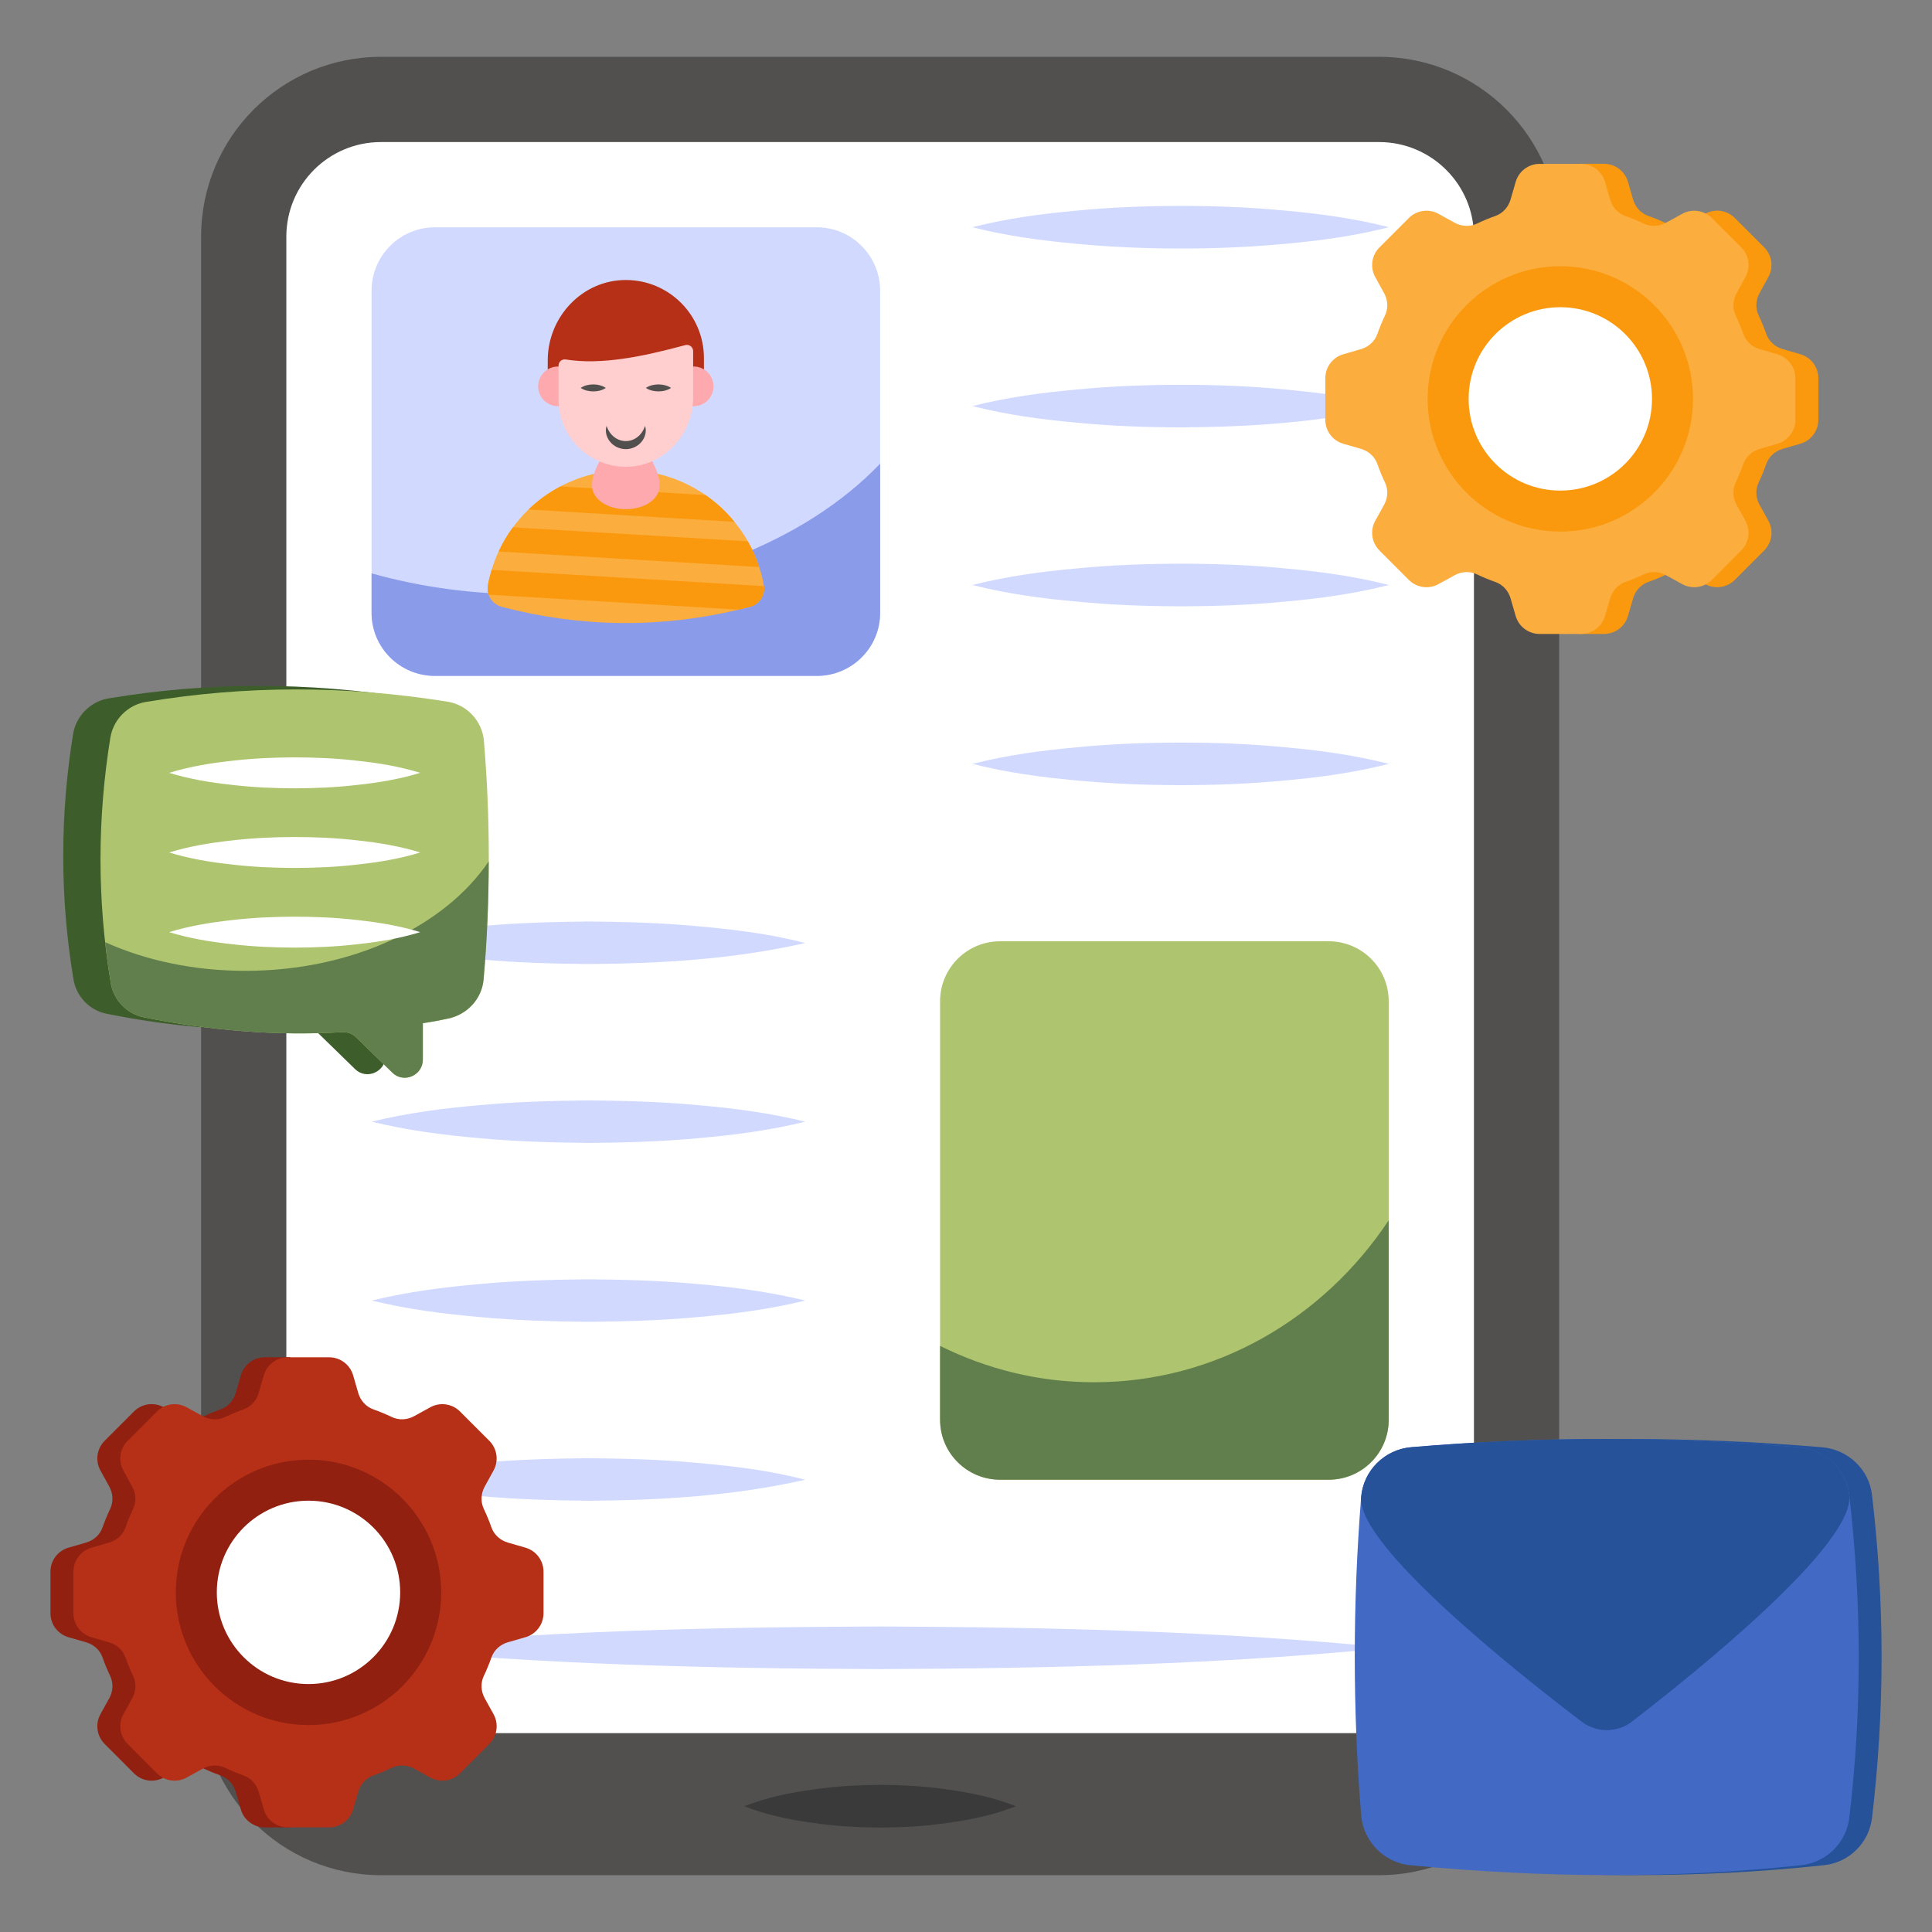
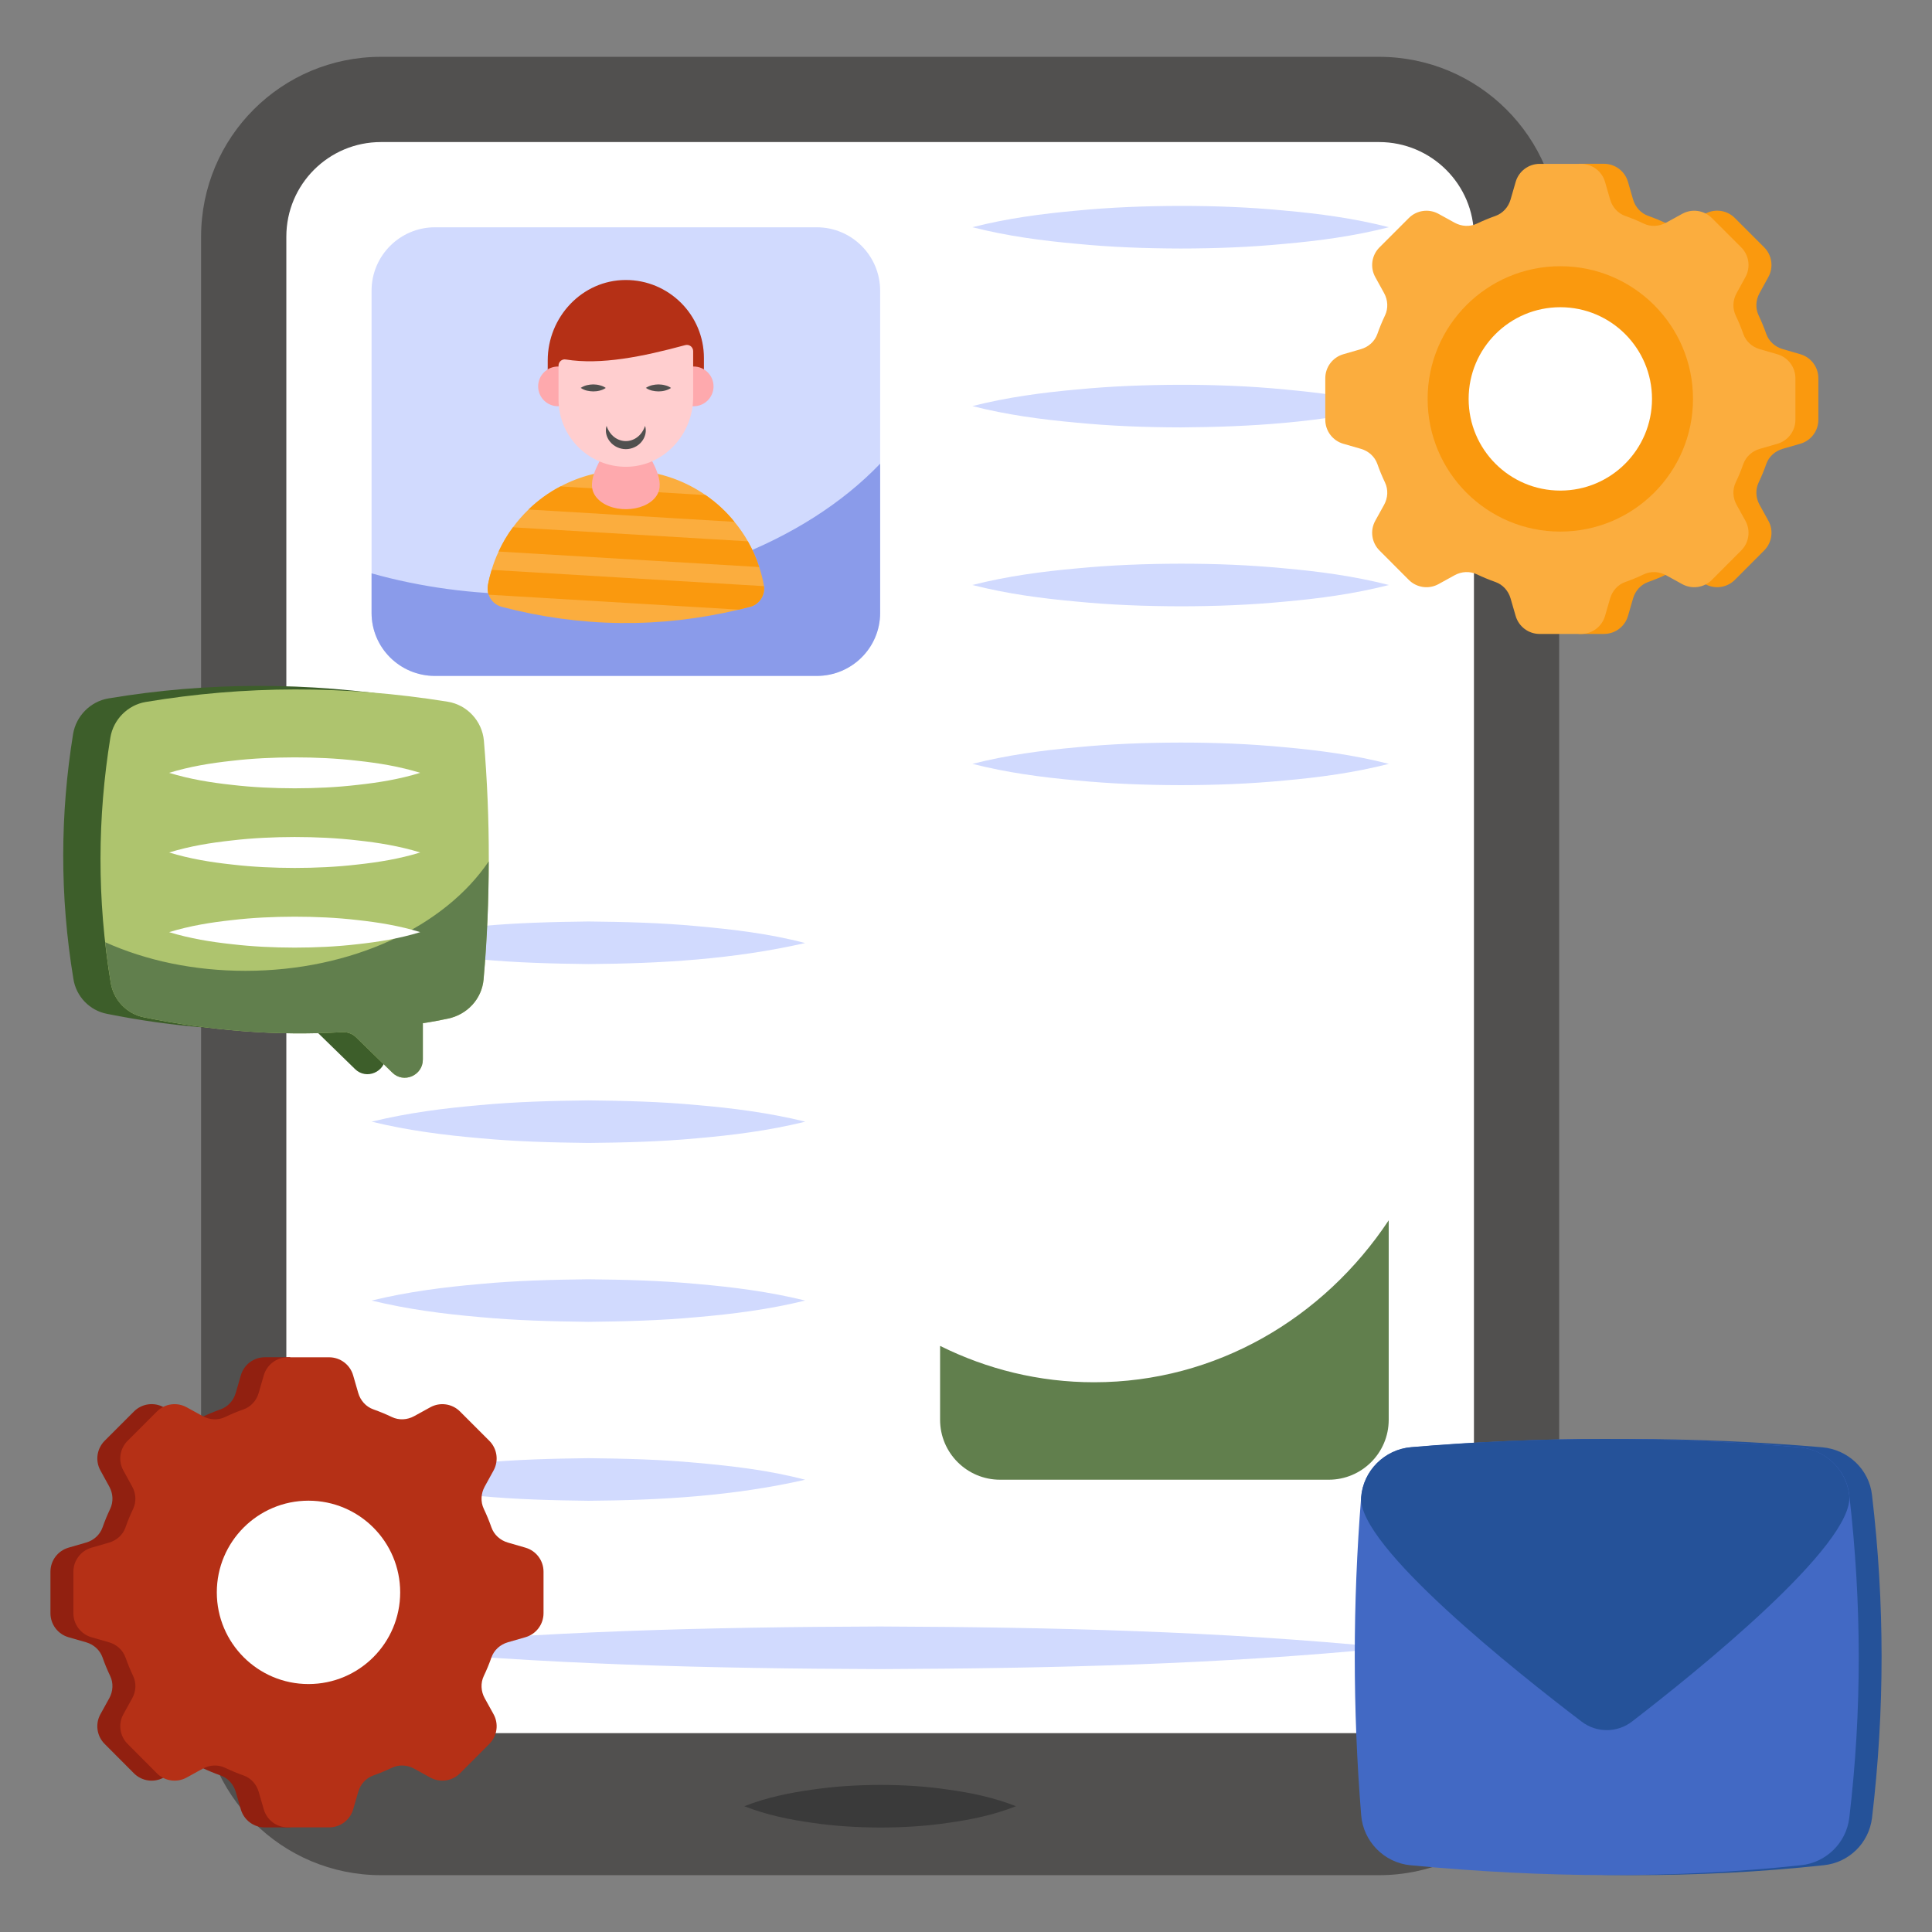
<svg xmlns="http://www.w3.org/2000/svg" id="Layer_1" viewBox="0 0 68 68">
  <rect x="0" y="0" width="68" height="68" fill="#808080" stroke="none" />
  <g>
    <g>
      <path d="m54.878 8.33v51.33c0 3.5-2.84 6.34-6.34 6.34h-35.13c-3.5 0-6.33-2.84-6.33-6.34v-51.33c0-3.5 2.83-6.33 6.33-6.33h35.13c3.5 0 6.34 2.83 6.34 6.33z" fill="#51504f" />
    </g>
    <g>
      <path d="m51.878 8.33v49.33c0 1.84-1.5 3.34-3.34 3.34h-35.13c-1.84 0-3.33-1.5-3.33-3.34v-49.33c0-1.84 1.49-3.33 3.33-3.33h35.13c1.84 0 3.34 1.49 3.34 3.33z" fill="#fff" />
    </g>
    <g>
      <path d="m48.877 57.987-.009.011h-.001c-5.965.589-11.93.724-17.895.749-5.965-.021-11.93-.157-17.895-.75 5.965-.593 11.93-.729 17.895-.75 5.965.024 11.93.159 17.895.749h-0z" fill="#d1dafe" />
    </g>
    <g>
      <path d="m34.225 7.997c1.221-.311 2.441-.473 3.662-.583 1.22-.12 2.441-.164 3.662-.167 1.221 0 2.441.045 3.662.164 1.221.109 2.441.272 3.662.583l.002.001.002.012-.006-.008.002.001c-1.221.312-2.441.474-3.662.583-1.221.118-2.441.163-3.662.164-1.221-.003-2.441-.047-3.662-.167-1.221-.11-2.441-.272-3.662-.583z" fill="#d1dafe" />
    </g>
    <g>
      <path d="m34.225 14.293c1.222-.31 2.443-.473 3.665-.583 1.221-.119 2.443-.164 3.665-.167 1.221 0 2.443.045 3.665.165 1.219.114 2.45.263 3.658.595-2.43.574-4.883.725-7.323.74-1.222-.003-2.443-.047-3.665-.167-1.222-.11-2.443-.272-3.665-.583z" fill="#d1dafe" />
    </g>
    <g>
      <path d="m34.225 20.59c1.221-.31 2.441-.473 3.662-.583 1.22-.119 2.441-.164 3.662-.167 1.221 0 2.441.045 3.662.164 1.221.109 2.441.272 3.662.583l.002.001.002.012-.006-.008.002.001c-1.221.312-2.441.474-3.662.583-1.221.118-2.441.163-3.662.164-1.221-.003-2.441-.047-3.662-.167-1.221-.11-2.441-.272-3.662-.583z" fill="#d1dafe" />
    </g>
    <g>
      <path d="m34.225 26.886c1.221-.31 2.441-.472 3.662-.583 1.22-.12 2.441-.164 3.662-.167 1.221 0 2.441.045 3.662.164 1.221.109 2.441.272 3.662.583l.002.001.002.011-.006-.008.002.001c-1.221.311-2.441.474-3.662.583-1.221.118-2.441.163-3.662.164-1.221-.003-2.441-.048-3.662-.167-1.221-.11-2.441-.272-3.662-.583z" fill="#d1dafe" />
    </g>
    <g>
      <path d="m13.077 33.183c1.272-.311 2.544-.473 3.817-.583 1.272-.12 2.544-.151 3.817-.167 1.272.013 2.544.045 3.817.164 1.27.114 2.551.264 3.81.595-2.531.575-5.085.722-7.627.74-1.272-.015-2.544-.047-3.817-.167-1.272-.11-2.544-.272-3.817-.583z" fill="#d1dafe" />
    </g>
    <g>
      <path d="m13.077 39.48c1.271-.311 2.543-.473 3.814-.583 1.271-.12 2.543-.152 3.814-.167 1.271.013 2.543.044 3.814.163 1.271.109 2.543.272 3.814.583l.002.001.002.012-.006-.008.002.001c-1.271.312-2.543.474-3.814.583-1.271.119-2.542.151-3.814.163-1.271-.015-2.542-.047-3.814-.167-1.271-.11-2.543-.272-3.814-.583z" fill="#d1dafe" />
    </g>
    <g>
      <path d="m13.077 45.776c1.271-.31 2.543-.472 3.814-.583 1.271-.12 2.543-.152 3.814-.167 1.271.013 2.543.045 3.814.164 1.271.109 2.543.272 3.814.583l.002.001.002.011-.006-.009.002.001c-1.271.312-2.543.474-3.814.583-1.271.119-2.542.151-3.814.164-1.271-.015-2.542-.047-3.814-.167-1.271-.11-2.543-.273-3.814-.583z" fill="#d1dafe" />
    </g>
    <g>
      <path d="m13.077 52.073c1.272-.311 2.544-.473 3.817-.583 1.272-.12 2.544-.152 3.817-.167 1.272.013 2.544.045 3.817.164 1.27.114 2.551.263 3.81.595-2.531.575-5.085.722-7.627.74-1.272-.015-2.544-.047-3.817-.167-1.272-.11-2.544-.273-3.817-.583z" fill="#d1dafe" />
    </g>
    <g>
-       <path d="m48.878 35.24v14.73c0 1.17-.95 2.11-2.11 2.11h-11.57c-1.16 0-2.11-.94-2.11-2.11v-14.73c0-1.17.95-2.11 2.11-2.11h11.57c1.16 0 2.11.94 2.11 2.11z" fill="#aec46e" />
-     </g>
+       </g>
    <g>
      <path d="m48.878 42.95v7.021c0 1.17-.95 2.11-2.11 2.11h-11.57c-1.16 0-2.11-.94-2.11-2.11v-2.6c1.65.82 3.48 1.28 5.42 1.28 4.29 0 8.08-2.25 10.37-5.7z" fill="#617f4d" />
    </g>
    <g>
-       <path d="m30.978 10.23v11.34c0 1.23-1 2.22-2.23 2.22h-13.44c-1.23 0-2.23-.99-2.23-2.22v-11.34c0-1.23 1-2.23 2.23-2.23h13.44c1.23 0 2.23 1 2.23 2.23z" fill="#d1dafe" />
+       <path d="m30.978 10.23v11.34c0 1.23-1 2.22-2.23 2.22h-13.44c-1.23 0-2.23-.99-2.23-2.22v-11.34c0-1.23 1-2.23 2.23-2.23h13.44c1.23 0 2.23 1 2.23 2.23" fill="#d1dafe" />
    </g>
    <g>
      <path d="m30.978 16.32v5.25c0 1.23-1 2.22-2.23 2.22h-13.44c-1.23 0-2.23-.99-2.23-2.22v-1.39c1.7.48 3.57.74 5.52.74 5.17 0 9.73-1.83 12.38-4.6z" fill="#8a9bea" />
    </g>
    <g>
      <path d="m26.196 63.573c.797-.311 1.594-.473 2.391-.583.797-.119 1.594-.164 2.391-.167.797.001 1.594.046 2.391.165.797.11 1.594.273 2.391.585-.797.312-1.594.476-2.391.585-.797.119-1.594.164-2.391.165-.797-.003-1.594-.048-2.391-.167-.797-.11-1.594-.272-2.391-.583z" fill="#3a3a3a" />
    </g>
    <g>
      <g>
        <g>
          <g>
            <g>
              <path d="m24.776 12.602v.506c0 .473-.383.856-.856.856h-3.786c-.473 0-.856-.383-.856-.856v-.422c0-1.527 1.21-2.825 2.737-2.831.764-.003 1.456.305 1.957.806.496.496.804 1.183.804 1.942z" fill="#b53016" />
            </g>
            <g>
              <path d="m26.393 21.36c-.13.033-.257.066-.387.097h-.002c-2.781.66-5.561.629-8.342-.097-.224-.06-.392-.225-.464-.429-.037-.106-.046-.224-.024-.343.033-.18.077-.357.13-.53.066-.222.147-.438.246-.645.139-.301.306-.588.504-.852.163-.224.348-.434.548-.627.332-.321.709-.596 1.122-.812.687-.365 1.47-.572 2.304-.572 1.043 0 2.009.324 2.806.876.383.264.726.581 1.017.942.178.216.337.445.473.686.163.286.297.588.398.904.068.205.121.414.161.629.002.013.004.026.007.042.042.33-.167.645-.495.731z" fill="#fbad3e" />
            </g>
            <g>
              <g>
                <path d="m25.85 18.367-7.248-.434c.332-.321.709-.596 1.122-.812l5.109.304c.383.264.726.581 1.017.942z" fill="#fa990e" />
              </g>
              <g>
                <path d="m26.721 19.958-9.172-.546c.139-.301.306-.588.504-.852l8.269.493c.163.286.297.588.398.904z" fill="#fa990e" />
              </g>
              <g>
                <path d="m26.393 21.36c-.13.033-.257.066-.387.097h-.002l-8.806-.526c-.037-.106-.046-.224-.024-.343.033-.18.077-.357.13-.53l9.585.572c.042.33-.167.645-.495.731z" fill="#fa990e" />
              </g>
            </g>
            <g>
              <path d="m20.963 17.468c-.382-.518.179-1.287.533-1.931h1.066c.356.644.906 1.406.533 1.931-.418.589-1.673.622-2.133 0z" fill="#fea9ad" />
            </g>
            <g>
              <g>
                <circle cx="19.64" cy="13.599" fill="#fea9ad" r=".699" />
              </g>
              <g>
                <circle cx="24.415" cy="13.599" fill="#fea9ad" r=".699" />
              </g>
            </g>
            <g>
              <path d="m24.397 12.359 0 1.623c0 1.304-1.021 2.423-2.325 2.447-1.329.024-2.414-1.047-2.414-2.368v-1.191c0-.134.119-.24.251-.218 1.247.2 2.705-.098 4.209-.505.141-.038.279.067.279.213z" fill="#ffcecf" />
            </g>
            <g>
              <g>
                <path d="m23.617 13.654c-.074.051-.147.077-.221.096-.074.019-.147.025-.221.026-.147-.004-.295-.025-.444-.123.149-.096.297-.119.444-.123.074.002.147.008.221.028.074.017.147.043.221.095z" fill="#51504f" />
              </g>
              <g>
                <path d="m21.101 13.559c.074.017.147.043.221.095-.074.051-.147.077-.221.096-.074.019-.147.025-.221.026-.147-.004-.295-.025-.442-.123.147-.096.295-.119.442-.123.074.002.147.008.221.028z" fill="#51504f" />
              </g>
            </g>
            <g>
              <path d="m22.583 15.546c-.129.163-.342.263-.556.263-.214 0-.427-.1-.556-.263-.132-.159-.182-.378-.121-.556.117.352.397.535.677.535.28 0 .56-.183.677-.535.061.178.011.397-.121.556z" fill="#51504f" />
            </g>
          </g>
        </g>
      </g>
    </g>
    <g>
      <g>
        <path d="m15.708 34.352c-.063.688-.582 1.238-1.259 1.376-.296.064-.582.117-.878.159v1.281c0 .561-.678.857-1.08.455l-1.281-1.249c-.127-.117-.296-.18-.476-.17-2.307.137-4.636-.053-6.964-.519-.614-.116-1.09-.613-1.186-1.227-.487-2.942-.466-5.811-.011-8.626.106-.635.614-1.143 1.239-1.249 3.471-.582 7.017-.593 10.626-.011.688.106 1.217.678 1.281 1.365.233 2.752.233 5.557-.011 8.414z" fill="#3d5e2a" />
      </g>
      <g>
        <path d="m17.02 34.477c-.063.688-.582 1.238-1.259 1.376-.296.064-.582.117-.878.159v1.281c0 .561-.678.857-1.08.455l-1.281-1.249c-.127-.117-.296-.18-.476-.17-2.307.137-4.636-.053-6.964-.519-.614-.116-1.09-.613-1.186-1.227-.487-2.942-.466-5.811-.011-8.626.106-.635.614-1.143 1.239-1.249 3.471-.582 7.017-.593 10.626-.011.688.106 1.217.678 1.281 1.365.233 2.752.233 5.557-.011 8.414z" fill="#aec46e" />
      </g>
      <g>
        <path d="m17.2 30.318c0 1.376-.053 2.751-.18 4.159-.063.688-.582 1.238-1.259 1.376-.296.064-.582.117-.878.159v1.281c0 .561-.678.857-1.08.455l-1.281-1.249c-.127-.117-.296-.18-.476-.17-2.307.137-4.636-.053-6.964-.519-.614-.116-1.09-.613-1.186-1.227-.074-.476-.148-.952-.19-1.419 1.44.646 3.122 1.006 4.932 1.006 3.757 0 7.017-1.566 8.563-3.852z" fill="#617f4d" />
      </g>
      <g>
        <g>
          <path d="m5.951 27.202c.737-.226 1.473-.344 2.21-.424.737-.087 1.473-.119 2.21-.121.737.001 1.473.033 2.21.119.737.08 1.473.199 2.21.425-.737.227-1.473.345-2.21.425-.737.086-1.473.119-2.21.12-.737-.002-1.473-.034-2.21-.121-.737-.08-1.473-.198-2.21-.424z" fill="#fff" />
        </g>
        <g>
          <path d="m5.951 30.005c.737-.226 1.473-.344 2.21-.424.737-.087 1.473-.119 2.21-.121.737.001 1.473.033 2.21.119.737.08 1.473.199 2.21.425-.737.227-1.473.345-2.21.425-.737.086-1.473.119-2.21.12-.737-.002-1.473-.034-2.21-.121-.737-.08-1.473-.198-2.21-.424z" fill="#fff" />
        </g>
        <g>
          <path d="m5.951 32.809c.737-.226 1.473-.344 2.21-.424.737-.087 1.473-.119 2.21-.121.737.001 1.473.033 2.21.119.737.08 1.473.199 2.21.425-.737.227-1.473.345-2.21.425-.737.086-1.473.119-2.21.12-.737-.002-1.473-.034-2.21-.121-.737-.08-1.473-.198-2.21-.424z" fill="#fff" />
        </g>
      </g>
    </g>
    <g>
      <path d="m65.888 63.99c-.11.88-.81 1.57-1.7 1.66-4.45.48-9.04.45-13.74 0-.93-.09-1.66-.84-1.74-1.77-.3-3.71-.3-7.44 0-11.18.08-.93.83-1.68 1.76-1.76 4.56-.39 9.12-.39 13.67 0 .91.08 1.65.78 1.75 1.68.45 3.8.45 7.59 0 11.37z" fill="#255299" />
    </g>
    <g>
      <path d="m65.088 63.99c-.11.88-.82 1.57-1.7 1.66-4.45.48-9.04.45-13.75 0-.92-.09-1.66-.84-1.73-1.77-.3-3.71-.3-7.44 0-11.18.07-.93.82-1.68 1.76-1.76 4.55-.39 9.11-.39 13.67 0 .9.08 1.65.78 1.75 1.68.44 3.8.45 7.59 0 11.37z" fill="#4269c4" />
    </g>
    <g>
      <path d="m65.087 52.625c.205 1.732-5.423 6.255-7.645 7.967-.522.402-1.246.404-1.77.006-2.233-1.698-7.899-6.186-7.765-7.9.073-.932.823-1.682 1.755-1.763 4.559-.386 9.118-.386 13.676.007.903.073 1.646.779 1.748 1.682z" fill="#255299" />
    </g>
    <g>
      <g>
        <g>
          <g>
            <g>
              <g>
                <g>
                  <g>
                    <g>
                      <g>
                        <path d="m63.366 12.467-.622-.18c-.266-.077-.485-.272-.577-.533-.078-.223-.169-.442-.269-.653-.119-.249-.102-.541.031-.783l.312-.568c.189-.342.128-.768-.148-1.045l-1.033-1.033c-.276-.276-.702-.337-1.045-.148l-.569.313c-.242.133-.534.15-.783.031-.212-.101-.429-.191-.652-.27-.26-.092-.455-.311-.532-.576l-.18-.622c-.109-.376-.453-.635-.844-.635h-.893v16.547h.894c.391 0 .735-.258.844-.634l.179-.618c.077-.265.272-.484.532-.576.223-.079.441-.169.653-.27.249-.119.542-.102.783.031l.568.313c.343.189.769.128 1.046-.149l1.033-1.036c.276-.277.336-.703.147-1.045l-.311-.562c-.134-.242-.151-.535-.032-.784.101-.211.191-.429.269-.652.092-.261.311-.456.577-.533l.621-.179c.376-.109.635-.453.635-.844v-1.463c-0-.391-.259-.735-.635-.844z" fill="#fa990e" />
                      </g>
                    </g>
                    <g>
                      <path d="m61.359 16.331c-.078.223-.168.441-.269.652-.119.249-.102.542.032.784l.311.562c.189.342.129.768-.147 1.045l-1.033 1.036c-.276.277-.703.338-1.046.149l-.568-.313c-.242-.133-.534-.15-.783-.031-.212.101-.43.192-.653.27-.26.092-.455.311-.532.576l-.179.618c-.109.376-.453.634-.844.634h-1.458c-.391 0-.735-.258-.844-.634l-.179-.618c-.077-.265-.271-.484-.532-.576-.223-.079-.441-.169-.653-.27-.249-.119-.542-.102-.783.031l-.568.313c-.343.189-.769.128-1.046-.149l-1.033-1.036c-.276-.277-.336-.703-.147-1.045l.311-.562c.134-.242.151-.535.032-.784-.101-.211-.191-.429-.269-.652-.092-.261-.311-.456-.577-.533l-.621-.179c-.376-.109-.635-.453-.635-.844v-1.463c0-.391.259-.735.635-.844l.621-.18c.266-.077.485-.272.577-.533.078-.223.169-.442.269-.653.119-.249.102-.541-.031-.783l-.312-.567c-.189-.343-.128-.768.148-1.045l1.033-1.033c.276-.276.702-.337 1.045-.148l.569.313c.242.133.534.15.783.031.212-.101.429-.191.652-.27.26-.092.455-.311.532-.576l.18-.622c.109-.376.453-.635.844-.635h1.457c.391 0 .735.259.844.635l.18.622c.077.265.272.485.532.576.223.079.441.169.652.27.249.119.541.102.783-.031l.569-.313c.343-.189.768-.128 1.045.148l1.033 1.033c.276.276.337.702.148 1.045l-.312.568c-.133.242-.15.534-.031.783.101.211.191.429.269.653.092.261.311.456.577.533l.621.18c.376.109.635.453.635.844v1.463c0 .391-.259.735-.635.844l-.621.179c-.266.077-.485.272-.577.533z" fill="#fbad3e" />
                    </g>
                    <g>
                      <circle cx="54.918" cy="14.04" fill="#fa990e" r="4.67" />
                    </g>
                    <g>
                      <circle cx="54.918" cy="14.04" fill="#fff" r="3.227" />
                    </g>
                  </g>
                </g>
              </g>
            </g>
          </g>
        </g>
      </g>
    </g>
    <g>
      <g>
        <g>
          <g>
            <g>
              <g>
                <g>
                  <g>
                    <g>
                      <g>
                        <path d="m2.41 54.473.622-.18c.266-.077.485-.272.577-.533.078-.223.169-.442.269-.653.119-.249.102-.541-.031-.783l-.312-.568c-.189-.342-.128-.768.148-1.045l1.033-1.033c.276-.276.702-.337 1.045-.148l.569.313c.242.133.534.15.783.031.212-.101.429-.191.652-.27.26-.092.455-.311.532-.576l.18-.622c.109-.376.453-.635.844-.635h.893v16.547h-.894c-.391 0-.735-.258-.844-.634l-.179-.618c-.077-.265-.272-.484-.532-.576-.223-.079-.441-.169-.653-.27-.249-.119-.542-.102-.783.031l-.568.313c-.343.189-.769.128-1.046-.149l-1.033-1.036c-.276-.277-.336-.703-.147-1.045l.311-.562c.134-.242.151-.535.032-.784-.101-.211-.191-.429-.269-.652-.092-.261-.311-.456-.577-.533l-.621-.179c-.376-.109-.635-.453-.635-.844v-1.463c-0-.391.259-.735.635-.844z" fill="#912010" />
                      </g>
                    </g>
                    <g>
                      <path d="m4.417 58.336c.078.223.168.441.269.652.119.249.102.542-.032.784l-.311.562c-.189.342-.129.768.147 1.045l1.033 1.036c.276.277.703.338 1.046.149l.568-.313c.242-.133.534-.15.783-.031.212.101.43.192.653.27.26.092.455.311.532.576l.179.618c.109.376.453.634.844.634h1.458c.391 0 .735-.258.844-.634l.179-.618c.077-.265.271-.484.532-.576.223-.079.441-.169.653-.27.249-.119.542-.102.783.031l.568.313c.343.189.769.128 1.046-.149l1.033-1.036c.276-.277.336-.703.147-1.045l-.311-.562c-.134-.242-.151-.535-.032-.784.101-.211.191-.429.269-.652.092-.261.311-.456.577-.533l.621-.179c.376-.109.635-.453.635-.844v-1.463c0-.391-.259-.735-.635-.844l-.621-.18c-.266-.077-.485-.272-.577-.533-.078-.223-.169-.442-.269-.653-.119-.249-.102-.541.031-.783l.312-.567c.189-.343.128-.768-.148-1.045l-1.033-1.033c-.276-.276-.702-.337-1.045-.148l-.569.313c-.242.133-.534.15-.783.031-.212-.101-.429-.191-.652-.27-.26-.092-.455-.311-.532-.576l-.18-.622c-.109-.376-.453-.635-.844-.635h-1.457c-.391 0-.735.259-.844.635l-.18.622c-.077.265-.272.485-.532.576-.223.079-.441.169-.652.27-.249.119-.541.102-.783-.031l-.569-.313c-.343-.189-.768-.128-1.045.148l-1.033 1.033c-.276.276-.337.702-.148 1.045l.312.568c.133.242.15.534.031.783-.101.211-.191.429-.269.653-.092.261-.311.456-.577.533l-.621.18c-.376.109-.635.453-.635.844v1.463c0 .391.259.735.635.844l.621.179c.266.077.485.272.577.533z" fill="#b53016" />
                    </g>
                    <g>
-                       <circle cx="10.858" cy="56.046" fill="#912010" r="4.67" />
-                     </g>
+                       </g>
                    <g>
                      <circle cx="10.858" cy="56.046" fill="#fff" r="3.227" />
                    </g>
                  </g>
                </g>
              </g>
            </g>
          </g>
        </g>
      </g>
    </g>
  </g>
</svg>